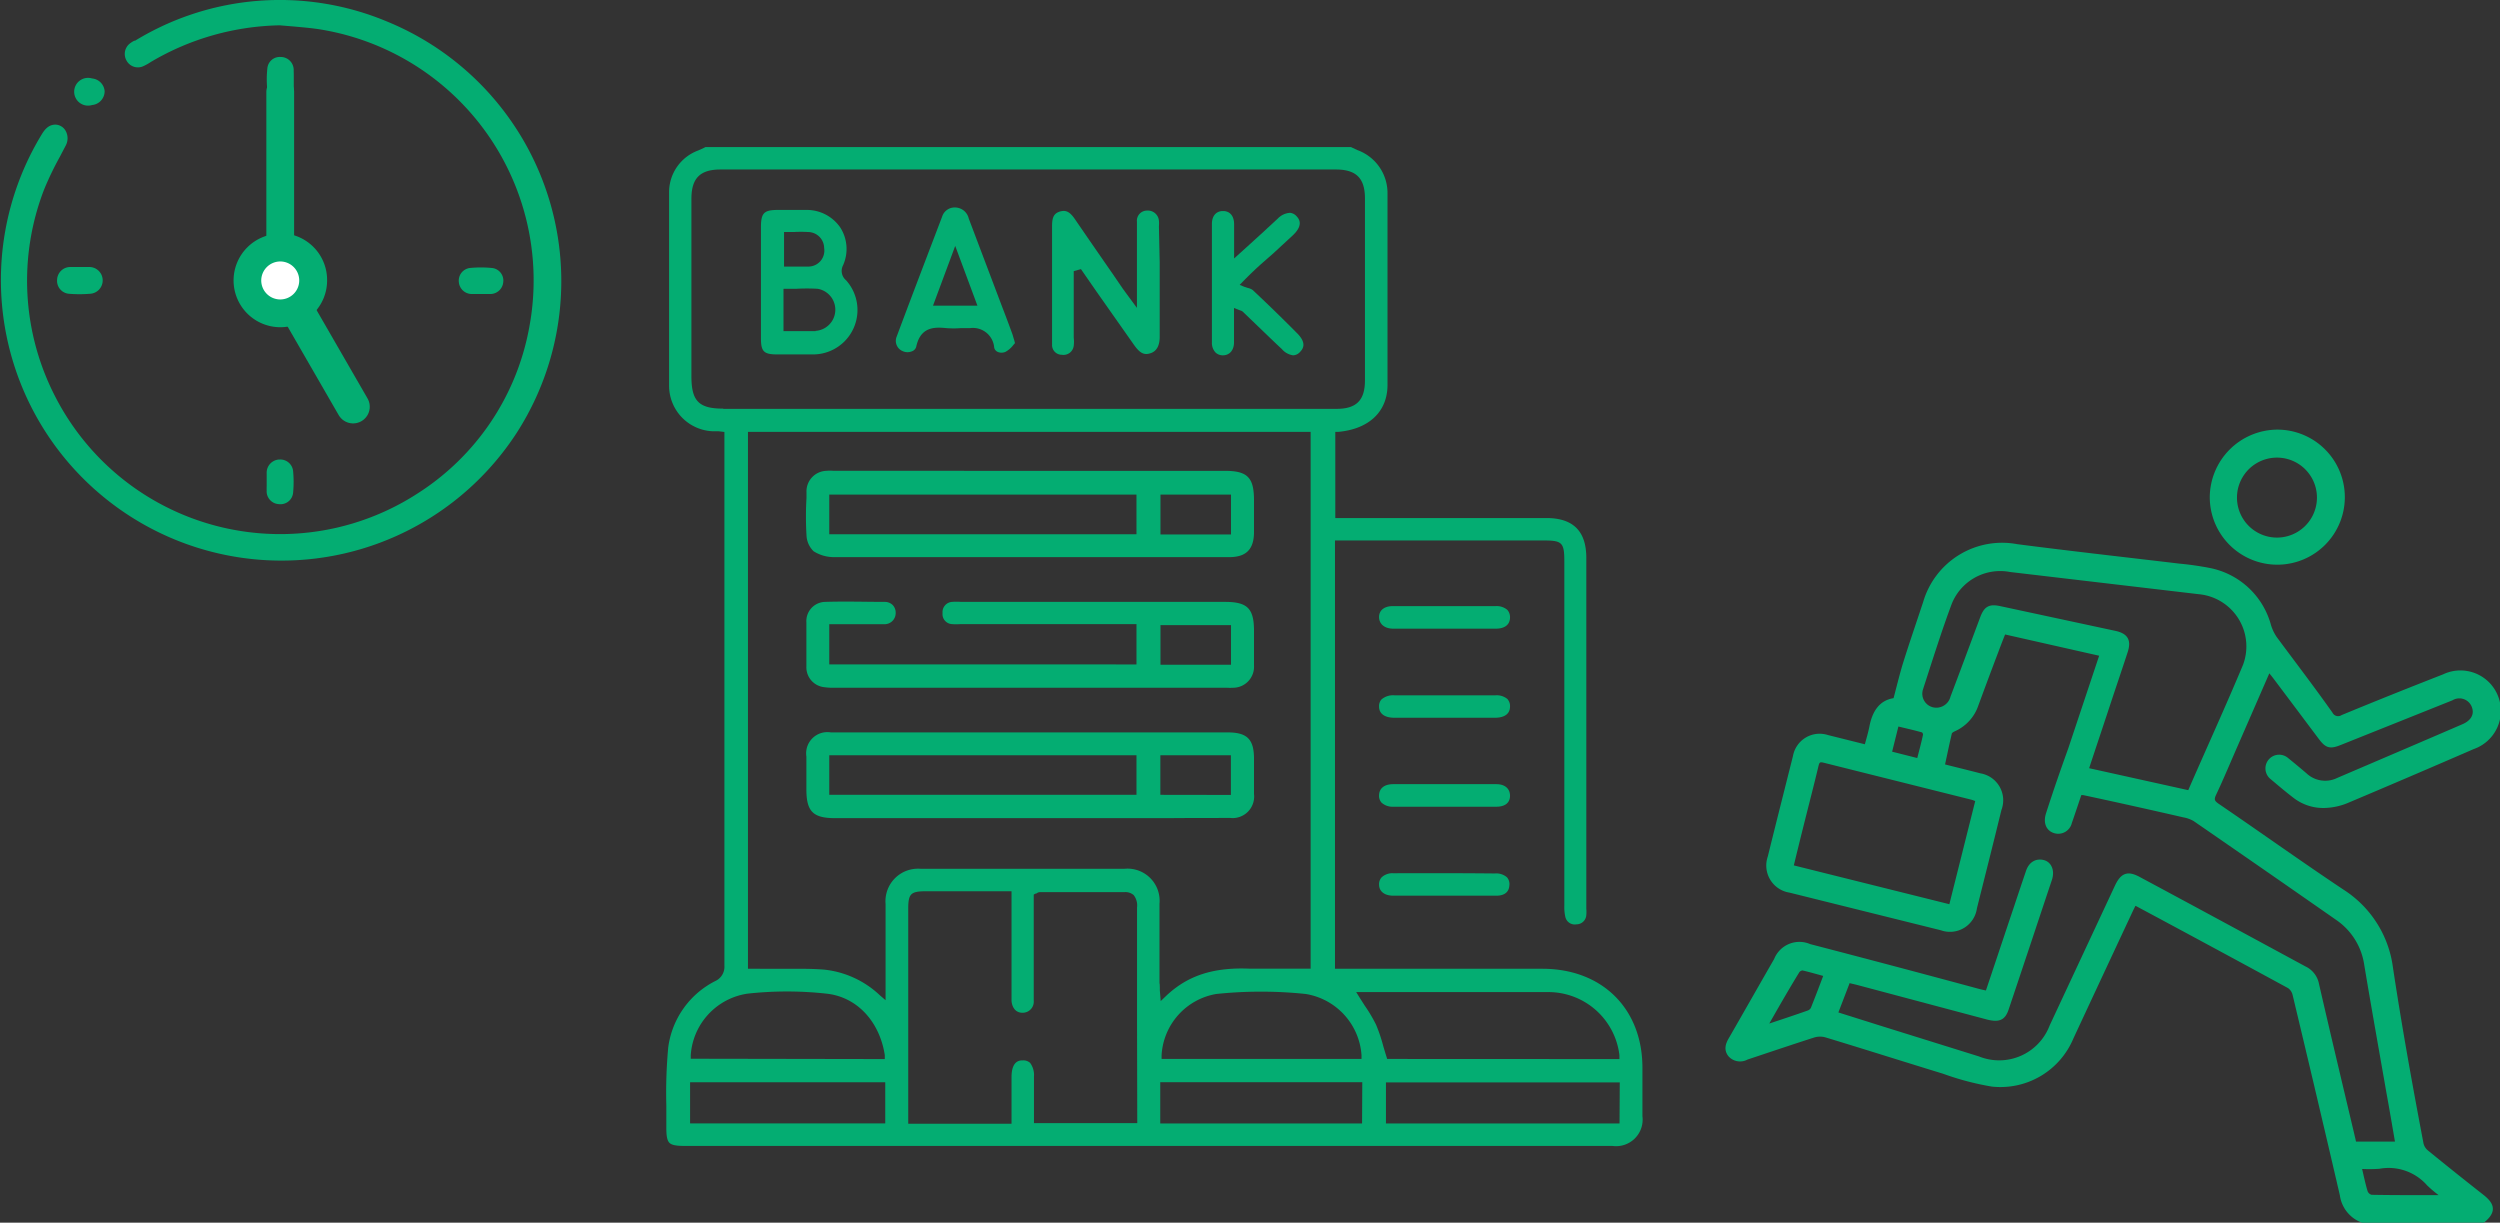
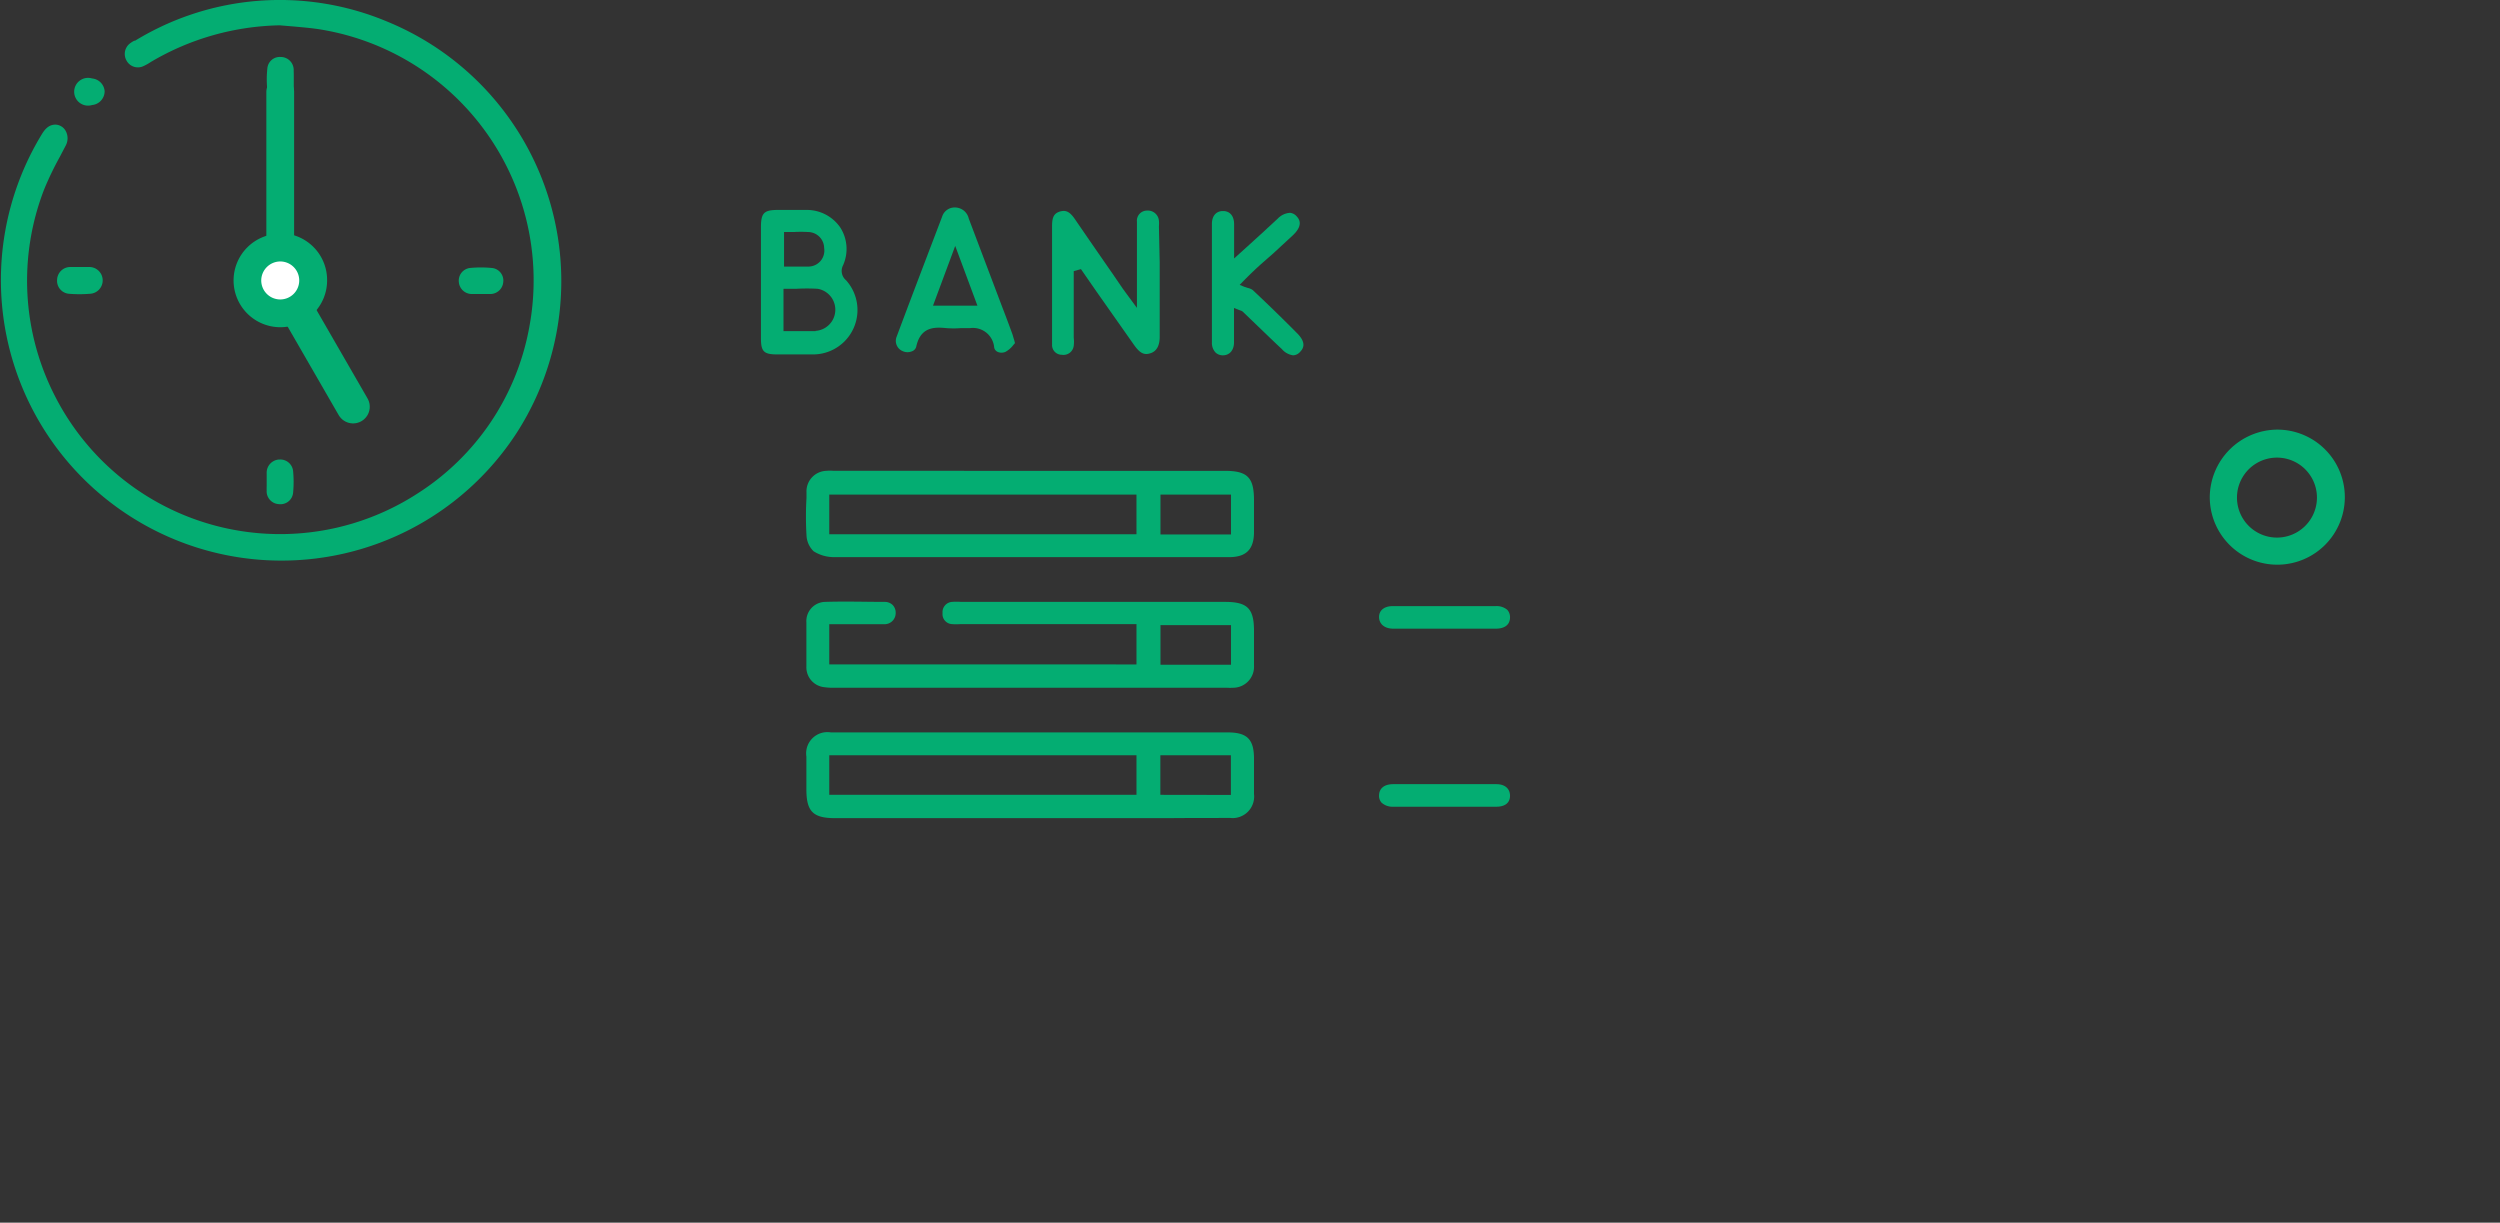
<svg xmlns="http://www.w3.org/2000/svg" width="225.08" height="110.08" viewBox="0 0 225.08 110.08" preserveAspectRatio="xMinYMid">
  <rect x="0" y="0" width="225.08" height="110.08" fill="#333333" stroke="none" />
  <defs>
    <style>.cls-1,.cls-2,.cls-3{fill:#04ad72;}.cls-2,.cls-3,.cls-4,.cls-5{stroke:#04ad72;stroke-linecap:round;stroke-linejoin:round;}.cls-2{stroke-width:0.4px;}.cls-3{stroke-width:0.5px;}.cls-4,.cls-5{fill:none;}.cls-4{stroke-width:2.5px;}.cls-5{stroke-width:3px;}.cls-6{fill:#fff;}</style>
  </defs>
  <g id="レイヤー_2" data-name="レイヤー 2">
    <g id="photo">
-       <path class="cls-1" d="M138.87,87.22H120.19V48.66H139c1.65,0,1.84.2,1.84,1.89v31a4,4,0,0,0,.09,1,.87.87,0,0,0,1,.67.89.89,0,0,0,.89-.85,3.13,3.13,0,0,0,0-.54V50.24c0-2.42-1.18-3.6-3.6-3.6h-19V38.88l.29,0c2.75-.26,4.39-1.82,4.41-4.18,0-5.15,0-10.66,0-17.34a4.11,4.11,0,0,0-2.72-3.85l-.45-.21-.12-.06H63.52l-.14.07-.5.23a4,4,0,0,0-2.64,3.82c0,5,0,10.53,0,17.35a4.1,4.1,0,0,0,4,4.12l.48,0,.5.06,0,.48c0,.23,0,.39,0,.56V52.8q0,17.07,0,34.15a1.41,1.41,0,0,1-.81,1.37,7.83,7.83,0,0,0-4.25,6,45,45,0,0,0-.17,5.19v2c0,.75.07,1.16.27,1.37s.61.29,1.37.29h83.54a2.39,2.39,0,0,0,2.7-2.68c0-1.27,0-2.54,0-3.82v-.42C147.93,90.87,144.28,87.22,138.87,87.22ZM122.58,95l0,.34h-18V95a5.93,5.93,0,0,1,4.92-5.51,38.77,38.77,0,0,1,8.06,0A6,6,0,0,1,122.58,95ZM65.11,36.79c-2.19,0-2.86-.68-2.86-2.9v-16c0-1.84.78-2.63,2.61-2.63h55.4c1.84,0,2.63.78,2.63,2.61q0,8.17,0,16.37c0,1.8-.77,2.57-2.56,2.57H65.11ZM79.7,101.14H62.13v-3.7H79.7ZM62.19,95.32V95a6,6,0,0,1,5.11-5.54,32.5,32.5,0,0,1,7.11,0c2.71.29,4.77,2.46,5.25,5.53l0,.36Zm40.2,5.8h-9.3V96.93a1.83,1.83,0,0,0-.35-1.24.91.91,0,0,0-.67-.22c-.25,0-1,0-1,1.52v4.18h-9.3V81.84c0-1.39.22-1.6,1.64-1.6h7.66v9.4c0,.18,0,.34,0,.49.07.67.44,1.06,1,1.05a1,1,0,0,0,1-1.09c0-2,0-4,0-6V80.54l.16-.09.07,0a.56.56,0,0,1,.34-.13l4.22,0h3.39a1.13,1.13,0,0,1,.82.27,1.52,1.52,0,0,1,.3,1.12q0,5.18,0,10.35Zm2-12.57h0V81.38a2.89,2.89,0,0,0-3.17-3.16c-6.23,0-12.39,0-18.32,0a2.93,2.93,0,0,0-3.17,3.17c0,1.53,0,3.08,0,4.58v2.41c0,.19,0,.38,0,.61l0,1.06-.5-.43a8.61,8.61,0,0,0-5-2.32c-.94-.08-1.9-.08-2.82-.08H67.34V38.88H118V87.21h-.32l-1.61,0c-1.19,0-2.4,0-3.6,0-3.26-.13-5.56.63-7.49,2.46l-.48.46-.08-1C104.43,88.88,104.41,88.72,104.41,88.55Zm18.24,12.6H104.46V97.43h18.19Zm23.18,0H124.78v-3.7h21.05Zm-20.92-5.81-.07-.23c-.1-.31-.19-.62-.28-.92a14.08,14.08,0,0,0-.65-1.93,12.81,12.81,0,0,0-1-1.69l-.51-.8-.28-.45.7,0,.35,0h4.54c3.83,0,7.78,0,11.66,0A6.44,6.44,0,0,1,145.8,95l0,.35Z" />
-       <path class="cls-1" d="M135.71,62.93a1.51,1.51,0,0,0-1.06-.33h-9.11a1.61,1.61,0,0,0-1.15.36.88.88,0,0,0-.23.66c0,.63.51,1,1.36,1h9.1c.49,0,1.32-.14,1.33-1A.94.94,0,0,0,135.71,62.93Z" />
      <path class="cls-1" d="M134.72,70.6c-3,0-6,0-9.29,0-.78,0-1.26.37-1.27,1a.9.9,0,0,0,.23.67,1.47,1.47,0,0,0,1.06.36h9.28c.46,0,1.22-.14,1.22-1C135.94,71,135.49,70.6,134.72,70.6Z" />
-       <path class="cls-1" d="M125.46,78.62a1.43,1.43,0,0,0-1.06.36.9.9,0,0,0-.24.66c0,.61.49,1,1.27,1h6c1.08,0,2.21,0,3.31,0,.49,0,1.1-.17,1.15-.91a.94.94,0,0,0-.21-.74,1.46,1.46,0,0,0-1.08-.35C131.68,78.61,128.59,78.61,125.46,78.62Z" />
      <path class="cls-1" d="M125.41,56.6h9.28c.46,0,1.24-.14,1.26-1a1,1,0,0,0-.24-.69,1.49,1.49,0,0,0-1.05-.34h-9.27c-.77,0-1.24.39-1.23,1S124.65,56.59,125.41,56.6Z" />
      <path class="cls-1" d="M73.25,49.63h0a3.42,3.42,0,0,0,1.86.53c4.67,0,9.59,0,13.54,0h15.79c2,0,4.15,0,6.22,0,1.54,0,2.23-.7,2.24-2.24,0-.63,0-1.25,0-1.88v-1c0-2.06-.59-2.65-2.64-2.65H75.06a3.7,3.7,0,0,0-.67,0,1.85,1.85,0,0,0-1.78,1.93v.52a28.33,28.33,0,0,0,0,3.33A2.11,2.11,0,0,0,73.25,49.63Zm31.23-5.1h6.35v3.59h-6.35Zm-29.82,0h27.66V48.1H74.66Z" />
      <path class="cls-1" d="M110.74,73.64a1.94,1.94,0,0,0,2.16-2.16c0-.86,0-1.73,0-2.58v-.6c0-1.74-.62-2.36-2.36-2.36H74.8a1.91,1.91,0,0,0-2.2,2.17c0,.65,0,1.3,0,1.94v1c0,2,.58,2.61,2.59,2.61h30.07C107.06,73.64,108.92,73.65,110.74,73.64Zm-8.42-2.08H74.66V68h27.66Zm2.15,0V68h6.35v3.57Z" />
      <path class="cls-1" d="M74.22,61.87a5.74,5.74,0,0,0,.92.05h35.35a4.35,4.35,0,0,0,.53,0,1.89,1.89,0,0,0,1.88-2c0-.75,0-1.51,0-2.25V56.8c0-2-.58-2.61-2.59-2.61H86.52a5.36,5.36,0,0,0-.82,0,.92.92,0,0,0-.84,1,.9.9,0,0,0,.85,1,4.72,4.72,0,0,0,.76,0h15.85v3.63H74.66V56.2h1.78c1.1,0,2.14,0,3.2,0a1,1,0,0,0,1-1,1,1,0,0,0-.26-.72,1,1,0,0,0-.69-.29c-1.72,0-3.57-.06-5.45,0a1.73,1.73,0,0,0-1.64,1.83c0,1.34,0,2.68,0,4A1.8,1.8,0,0,0,74.22,61.87Zm30.26-5.59h6.35v3.57h-6.35Z" />
      <path class="cls-1" d="M75.9,23.89a3.59,3.59,0,0,0-.23-3.38,3.66,3.66,0,0,0-3.06-1.61H70.05c-1.26,0-1.53.27-1.54,1.5V30.46c0,1.2.26,1.45,1.49,1.45h3.17a4,4,0,0,0,3-6.68A1.09,1.09,0,0,1,75.9,23.89Zm-5.31-3h.85a11.76,11.76,0,0,1,1.34,0,1.46,1.46,0,0,1,1.42,1.44A1.44,1.44,0,0,1,72.82,24c-.22,0-.46,0-.74,0H70.59Zm2.85,8.92c-.33,0-.65,0-1,0h-1.9V26h1.15a17.57,17.57,0,0,1,1.92,0,1.91,1.91,0,0,1-.19,3.79Z" />
      <path class="cls-1" d="M104.34,20.38a2.74,2.74,0,0,0,0-.51,1,1,0,0,0-1.07-.91.91.91,0,0,0-.91,1c0,.87,0,1.75,0,2.6v1.37c0,.48,0,.95,0,1.46v2.33l-.87-1.18-.41-.56-.9-1.32q-1.71-2.46-3.41-4.94c-.35-.51-.65-.73-1-.73a1.32,1.32,0,0,0-.33.05c-.53.16-.72.49-.72,1.29,0,1.54,0,3.07,0,4.6v3.67c0,.71,0,1.59,0,2.42a.87.87,0,0,0,.87.92.93.93,0,0,0,1.08-.8,2.89,2.89,0,0,0,0-.73v-6l.65-.18,1.42,2.05L102.06,31c.55.79.93,1,1.53.8s.83-.77.82-1.53q0-3.31,0-6.63Z" />
      <polygon class="cls-1" points="104.55 20.43 104.55 20.43 104.55 20.43 104.55 20.43" />
      <path class="cls-1" d="M91.15,30.09c-.3-.83-.61-1.65-.93-2.48l-3-7.93a1.28,1.28,0,0,0-1.22-1h0a1.18,1.18,0,0,0-1.18.83c-1.34,3.52-2.73,7.15-4.1,10.82a1,1,0,0,0,.54,1.28,1.06,1.06,0,0,0,.89,0,.6.6,0,0,0,.35-.44c.39-1.72,1.59-1.74,2.68-1.63a8.87,8.87,0,0,0,1.36,0h.07l.74,0a1.92,1.92,0,0,1,2.16,1.76.55.55,0,0,0,.29.37.87.87,0,0,0,.74,0,2.24,2.24,0,0,0,.67-.58l.17-.2-.07-.27C91.24,30.4,91.2,30.24,91.15,30.09ZM84,27.52l2-5.38,2,5.38Z" />
      <path class="cls-1" d="M112.78,26.11a1.1,1.1,0,0,0-.42-.18l-.31-.1-.44-.18.33-.34c.74-.75,1.15-1.13,1.57-1.51l1.14-1,1.72-1.59c.39-.36,1-1.06.39-1.71a.91.91,0,0,0-.62-.34,1.68,1.68,0,0,0-1.1.52l-.81.75-.08.07c-.22.21-.44.42-.67.62l-1,.91-1.37,1.24V21.57c0-.49,0-.93,0-1.37,0-.76-.38-1.2-1-1.2s-1,.44-1,1.16c0,3.65,0,7.15,0,10.69a1.26,1.26,0,0,0,.32.88h0a.94.94,0,0,0,.67.26c.6,0,1-.46,1-1.16,0-.55,0-1.11,0-1.69V27.73l.54.21a.64.64,0,0,1,.26.13l1.82,1.75c.56.54,1.12,1.08,1.69,1.61a1.63,1.63,0,0,0,1,.56.87.87,0,0,0,.65-.32c.3-.31.58-.83-.32-1.71C115.25,28.46,114.06,27.31,112.78,26.11Z" />
-       <path class="cls-2" d="M212.69,109.88a2.86,2.86,0,0,1-1.83-2.3q-2.09-9-4.26-18.06a1.23,1.23,0,0,0-.5-.73q-6.84-3.72-13.71-7.4a1.46,1.46,0,0,0-.24-.07c-.13.27-.27.53-.39.8q-2.64,5.64-5.27,11.29a6.92,6.92,0,0,1-7.13,4.22A24.72,24.72,0,0,1,175,96.48c-3.53-1.08-7.05-2.2-10.58-3.27a2,2,0,0,0-1.12,0c-2,.64-4,1.32-6.05,2a1.2,1.2,0,0,1-1.46-.22c-.42-.5-.22-1,.06-1.47,1.36-2.36,2.7-4.73,4.06-7.09a2.25,2.25,0,0,1,3-1.24q7.69,2,15.38,4.08l.64.14,2.14-6.4c.51-1.5,1-3,1.52-4.52.24-.73.76-1,1.34-.87s.87.77.62,1.53c-1.3,3.89-2.59,7.79-3.9,11.68-.28.84-.69,1-1.62.79l-11.83-3.15-.8-.19-1.15,3,4,1.26,8.85,2.76a5.06,5.06,0,0,0,6.62-2.9l5.86-12.55c.52-1.11,1-1.26,2.06-.67,4.94,2.65,9.87,5.32,14.82,8a2,2,0,0,1,1.13,1.45c1.07,4.67,2.19,9.34,3.29,14a3,3,0,0,0,.09.35h3.89c-.27-1.57-.53-3.11-.81-4.64-.67-3.84-1.36-7.68-2-11.53a6.13,6.13,0,0,0-2.56-4.12Q204,78.16,197.6,73.75a3.08,3.08,0,0,0-1-.36c-3-.69-6-1.36-9-2a2.41,2.41,0,0,0-.36,0c-.3.88-.59,1.77-.9,2.65a1.06,1.06,0,0,1-1.34.78c-.6-.18-.85-.77-.6-1.54.64-2,1.3-3.89,2-5.84l2.85-8.55-8.85-2c-.25.62-.48,1.22-.7,1.81q-.9,2.37-1.77,4.74a3.71,3.71,0,0,1-2,2.21c-.15.07-.36.19-.39.32-.24,1-.44,2-.66,3,1.14.29,2.26.56,3.37.85A2.26,2.26,0,0,1,180,72.87c-.73,3-1.47,5.91-2.21,8.87a2.25,2.25,0,0,1-3,1.82l-13.63-3.39a2.27,2.27,0,0,1-1.81-3c.74-3,1.5-6,2.27-9.06a2.24,2.24,0,0,1,2.9-1.74l3.52.88c.16-.61.34-1.19.46-1.79.25-1.32.86-2.29,2.14-2.42.31-1.16.56-2.22.88-3.27.58-1.85,1.21-3.68,1.82-5.52a7.2,7.2,0,0,1,8.24-5.06c4.86.63,9.72,1.17,14.58,1.75a27.37,27.37,0,0,1,2.74.39,6.93,6.93,0,0,1,5.37,5,4.15,4.15,0,0,0,.56,1.16c1.68,2.27,3.39,4.5,5,6.78a.76.76,0,0,0,1.08.29c3-1.24,6.07-2.47,9.12-3.66a3.44,3.44,0,1,1,2.62,6.35q-5.71,2.48-11.45,4.9a5.63,5.63,0,0,1-1.67.38,4.18,4.18,0,0,1-3-.92c-.68-.52-1.33-1.08-2-1.64a1,1,0,1,1,1.33-1.58c.56.45,1.11.91,1.65,1.37a2.66,2.66,0,0,0,3,.46c3.76-1.61,7.51-3.21,11.26-4.83.92-.39,1.26-1.1.94-1.86a1.4,1.4,0,0,0-2-.66l-10,4c-.94.38-1.21.31-1.82-.51-1.39-1.85-2.77-3.7-4.16-5.54l-.47-.58-3,6.88c-.64,1.46-1.25,2.93-1.93,4.37-.24.51-.13.74.32,1.05,3.76,2.56,7.46,5.21,11.24,7.73a9.61,9.61,0,0,1,4.35,6.84C216.05,92.47,217,97.74,218,103a1.38,1.38,0,0,0,.5.76c1.65,1.35,3.31,2.67,5,4,.94.75,1,1.32.07,2.11ZM197.13,71.37c1.68-3.86,3.4-7.62,5-11.44A4.92,4.92,0,0,0,198,53.3q-8.5-1-17-2a4.9,4.9,0,0,0-5.47,3c-.95,2.55-1.76,5.15-2.6,7.74a1.46,1.46,0,0,0,1.12,1.85,1.52,1.52,0,0,0,1.75-1.12c.9-2.37,1.78-4.75,2.67-7.13.33-.88.67-1.07,1.59-.87L190.44,57c1,.23,1.24.71.92,1.68-.54,1.65-1.1,3.29-1.64,4.93-.62,1.88-1.25,3.75-1.89,5.7ZM175.65,81.65,178.07,72c-.21-.08-.36-.15-.51-.19l-13.34-3.34c-.4-.1-.58,0-.68.4-.38,1.6-.79,3.18-1.19,4.77s-.72,2.89-1.09,4.42Zm44.27,26.15.06-.14a10.54,10.54,0,0,1-1.32-1.08,4.81,4.81,0,0,0-4.47-1.55,13.15,13.15,0,0,1-1.78,0c.2.85.35,1.58.56,2.28a.74.74,0,0,0,.52.46C215.63,107.81,217.78,107.8,219.92,107.8Zm-61-15.31c1.45-.49,2.69-.89,3.92-1.33a.71.71,0,0,0,.38-.34c.4-1,.78-2,1.19-3.09-.73-.2-1.41-.4-2.1-.56a.61.61,0,0,0-.48.25C160.83,89.05,159.9,90.68,158.87,92.49Zm13.84-24c.2-.8.41-1.55.57-2.31a.48.48,0,0,0-.19-.42c-.77-.22-1.55-.39-2.37-.59l-.66,2.65Z" />
      <path class="cls-2" d="M205,38.88a5.88,5.88,0,1,1-5.85,5.89A5.92,5.92,0,0,1,205,38.88ZM205,41a3.8,3.8,0,1,0,0,7.6,3.8,3.8,0,0,0,0-7.6Z" />
      <path class="cls-3" d="M5,11.47h0c-.4,0-.69.21-1,.71a25,25,0,0,0,7,33.52,25,25,0,0,0,35.3-6.85A25,25,0,0,0,34.8,2.19,24.74,24.74,0,0,0,12.24,3.91l-.08,0a2.2,2.2,0,0,0-.32.21.94.94,0,0,0-.23,1.21.91.91,0,0,0,1.19.4,4.21,4.21,0,0,0,.55-.3l.16-.1a23.87,23.87,0,0,1,11.68-3.3h0l1.21.1c.86.08,1.76.15,2.64.3A23.14,23.14,0,0,1,47.88,29.6a22.76,22.76,0,0,1-10.2,15.07A23,23,0,0,1,4.75,35.82a23,23,0,0,1-1-18.88,28.48,28.48,0,0,1,1.39-2.89L5.69,13a1.13,1.13,0,0,0,0-1.1A.84.84,0,0,0,5,11.47Z" />
      <path class="cls-3" d="M42.45,26.22h1.68a.92.92,0,0,0,.93-.84.89.89,0,0,0-.76-1,9.74,9.74,0,0,0-2,0,.9.9,0,0,0-.74,1A.92.92,0,0,0,42.45,26.22Z" />
      <path class="cls-3" d="M24.26,44.14a.91.91,0,0,0,.88,1,.89.89,0,0,0,1-.8,10.16,10.16,0,0,0,0-1.91.91.91,0,0,0-.93-.81h-.06a.94.94,0,0,0-.89,1c0,.17,0,.34,0,.52v.53C24.26,43.77,24.25,44,24.26,44.14Z" />
      <path class="cls-3" d="M26.19,6.38a.92.92,0,0,0-.88-1h-.06a.87.87,0,0,0-.93.8,8.71,8.71,0,0,0,0,1.91.9.9,0,0,0,1,.82.93.93,0,0,0,.88-1c0-.19,0-.38,0-.57V6.9C26.2,6.72,26.2,6.55,26.19,6.38Z" />
      <path class="cls-3" d="M8,24.29H6.31a.94.94,0,0,0-.92.91.92.92,0,0,0,.84,1,11.43,11.43,0,0,0,1.85,0A.95.95,0,0,0,8,24.29Z" />
      <path class="cls-3" d="M8.24,7.31h0a1,1,0,1,0,0,1.9,1,1,0,0,0,.93-1h0A1,1,0,0,0,8.24,7.31Z" />
      <line class="cls-4" x1="25.23" y1="25.25" x2="25.23" y2="8.26" />
      <line class="cls-5" x1="31.79" y1="36.62" x2="25.23" y2="25.25" />
      <path class="cls-6" d="M25.23,28.21a3,3,0,1,1,3-3A3,3,0,0,1,25.23,28.21Z" />
      <path class="cls-1" d="M25.23,23.54a1.71,1.71,0,1,1-1.71,1.71,1.72,1.72,0,0,1,1.71-1.71m0-2.5a4.21,4.21,0,1,0,4.22,4.21A4.21,4.21,0,0,0,25.23,21Z" />
    </g>
  </g>
</svg>